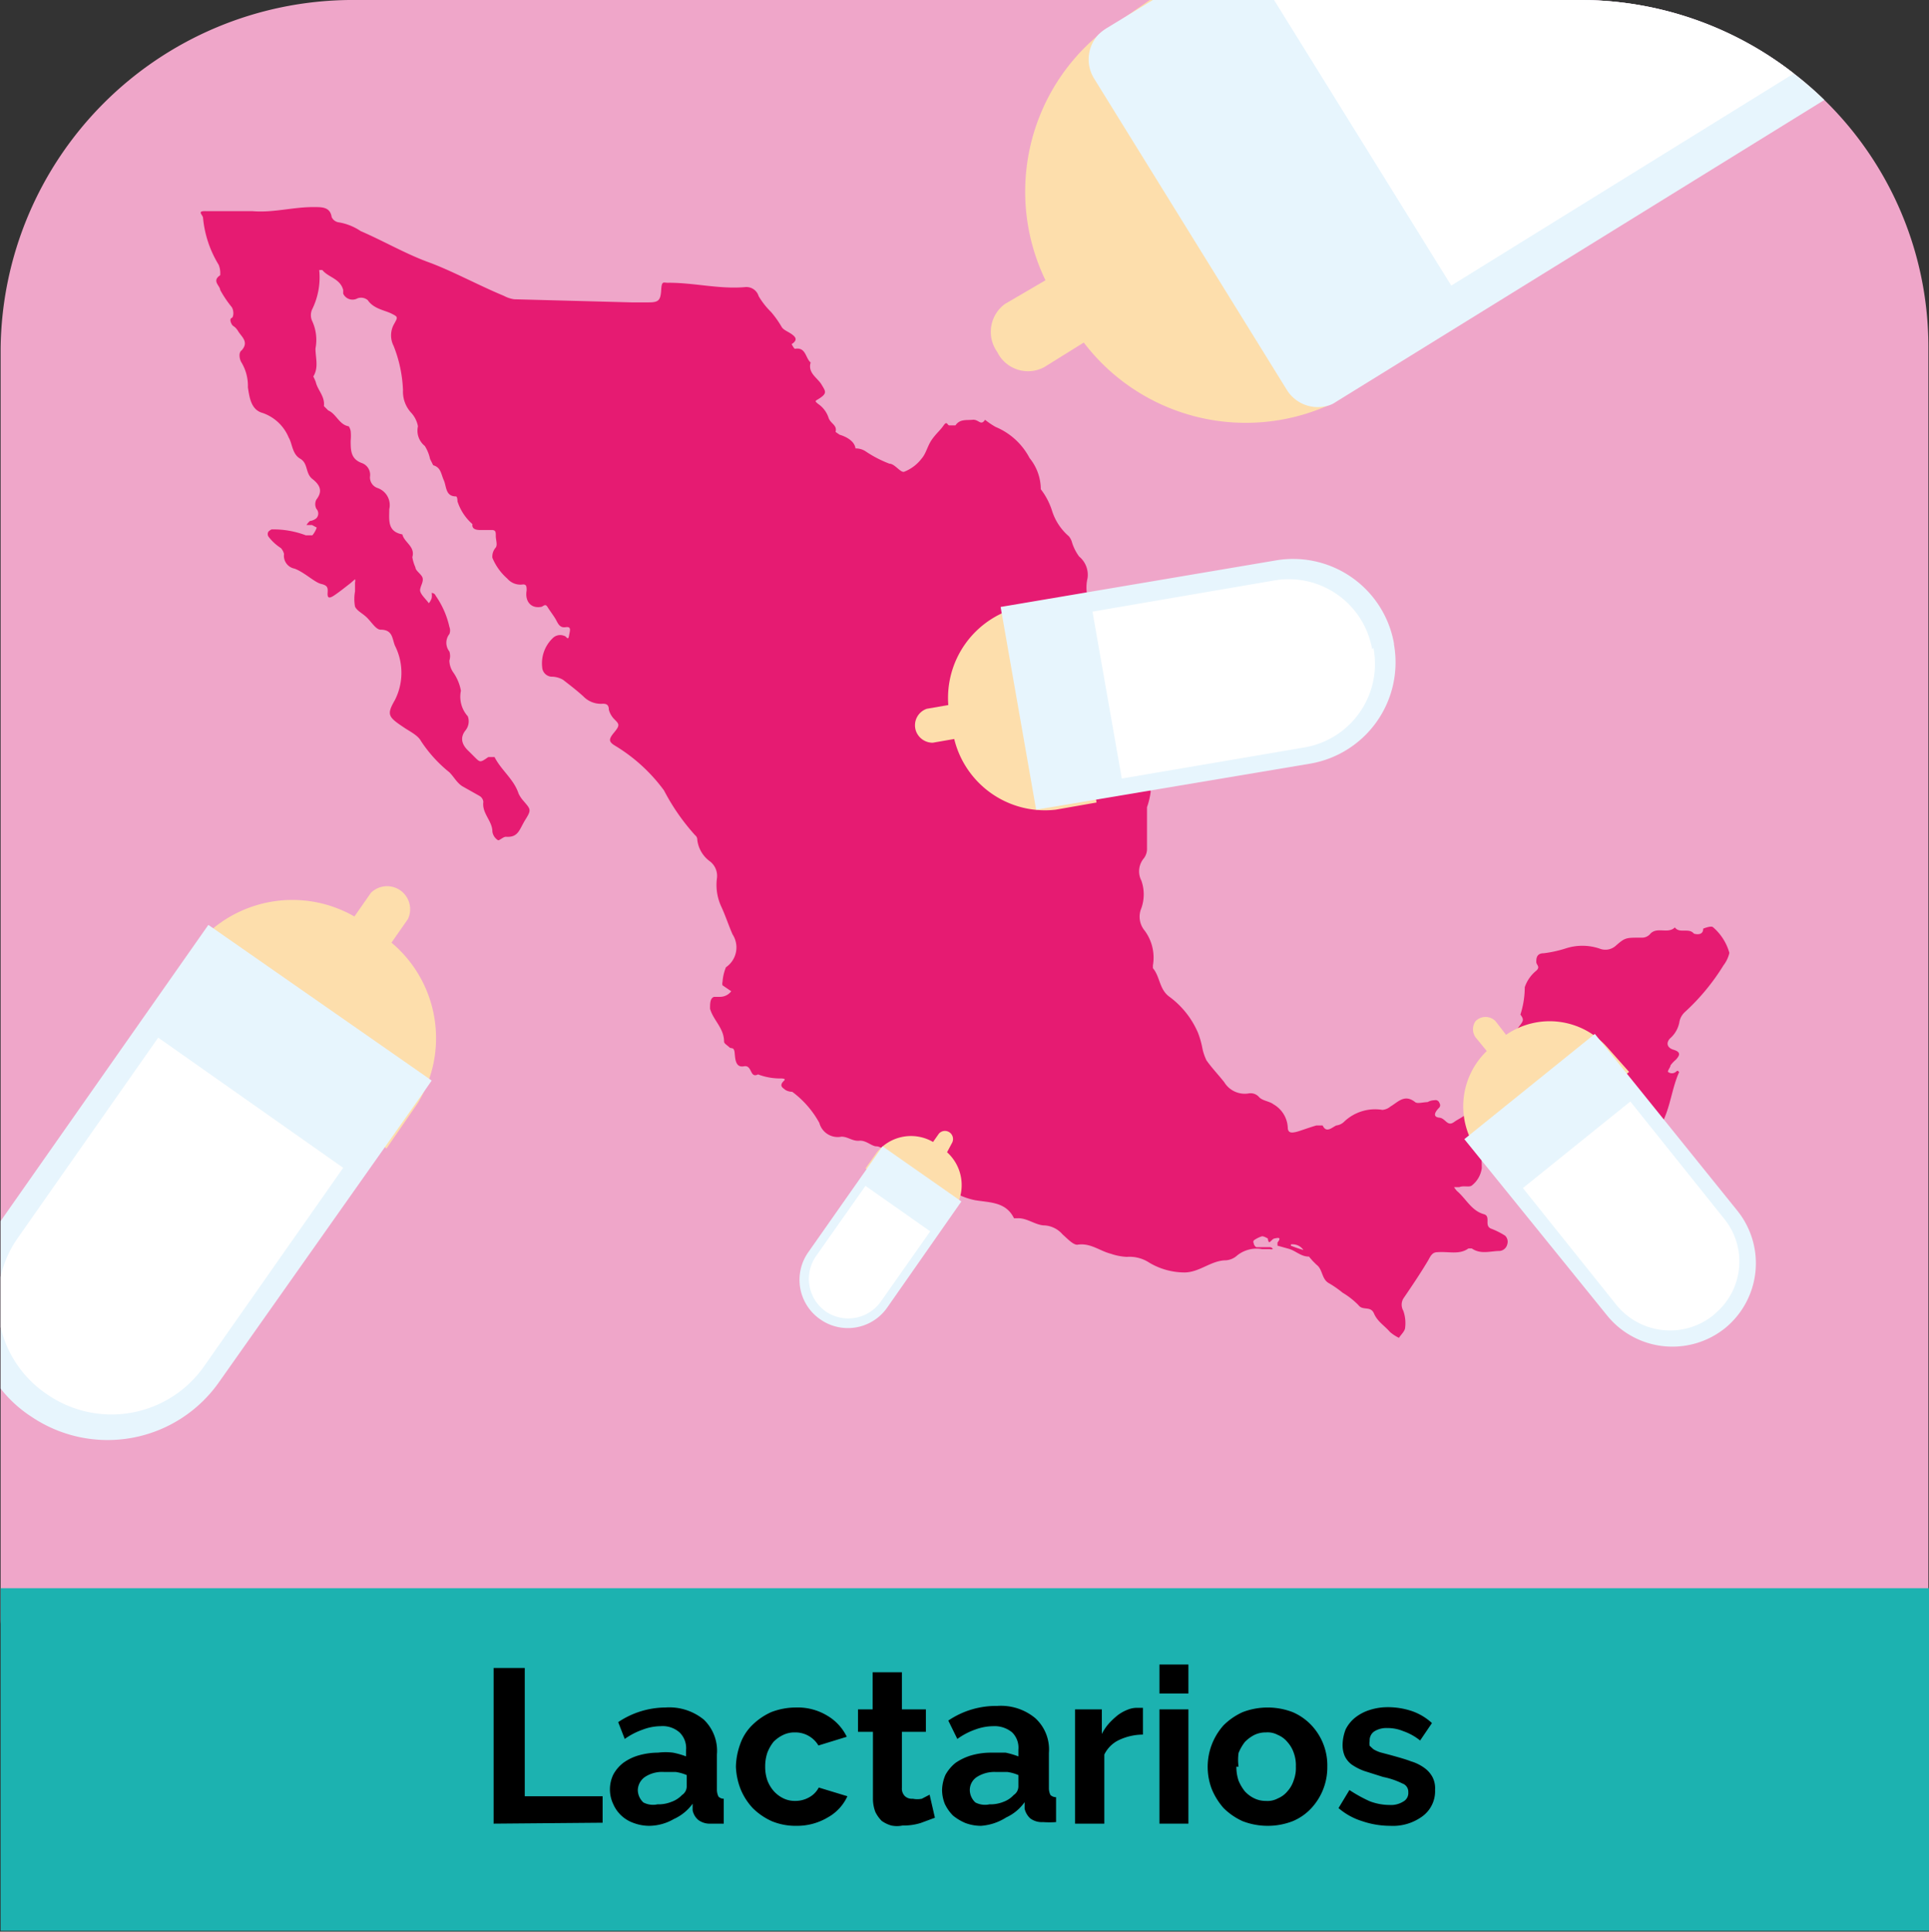
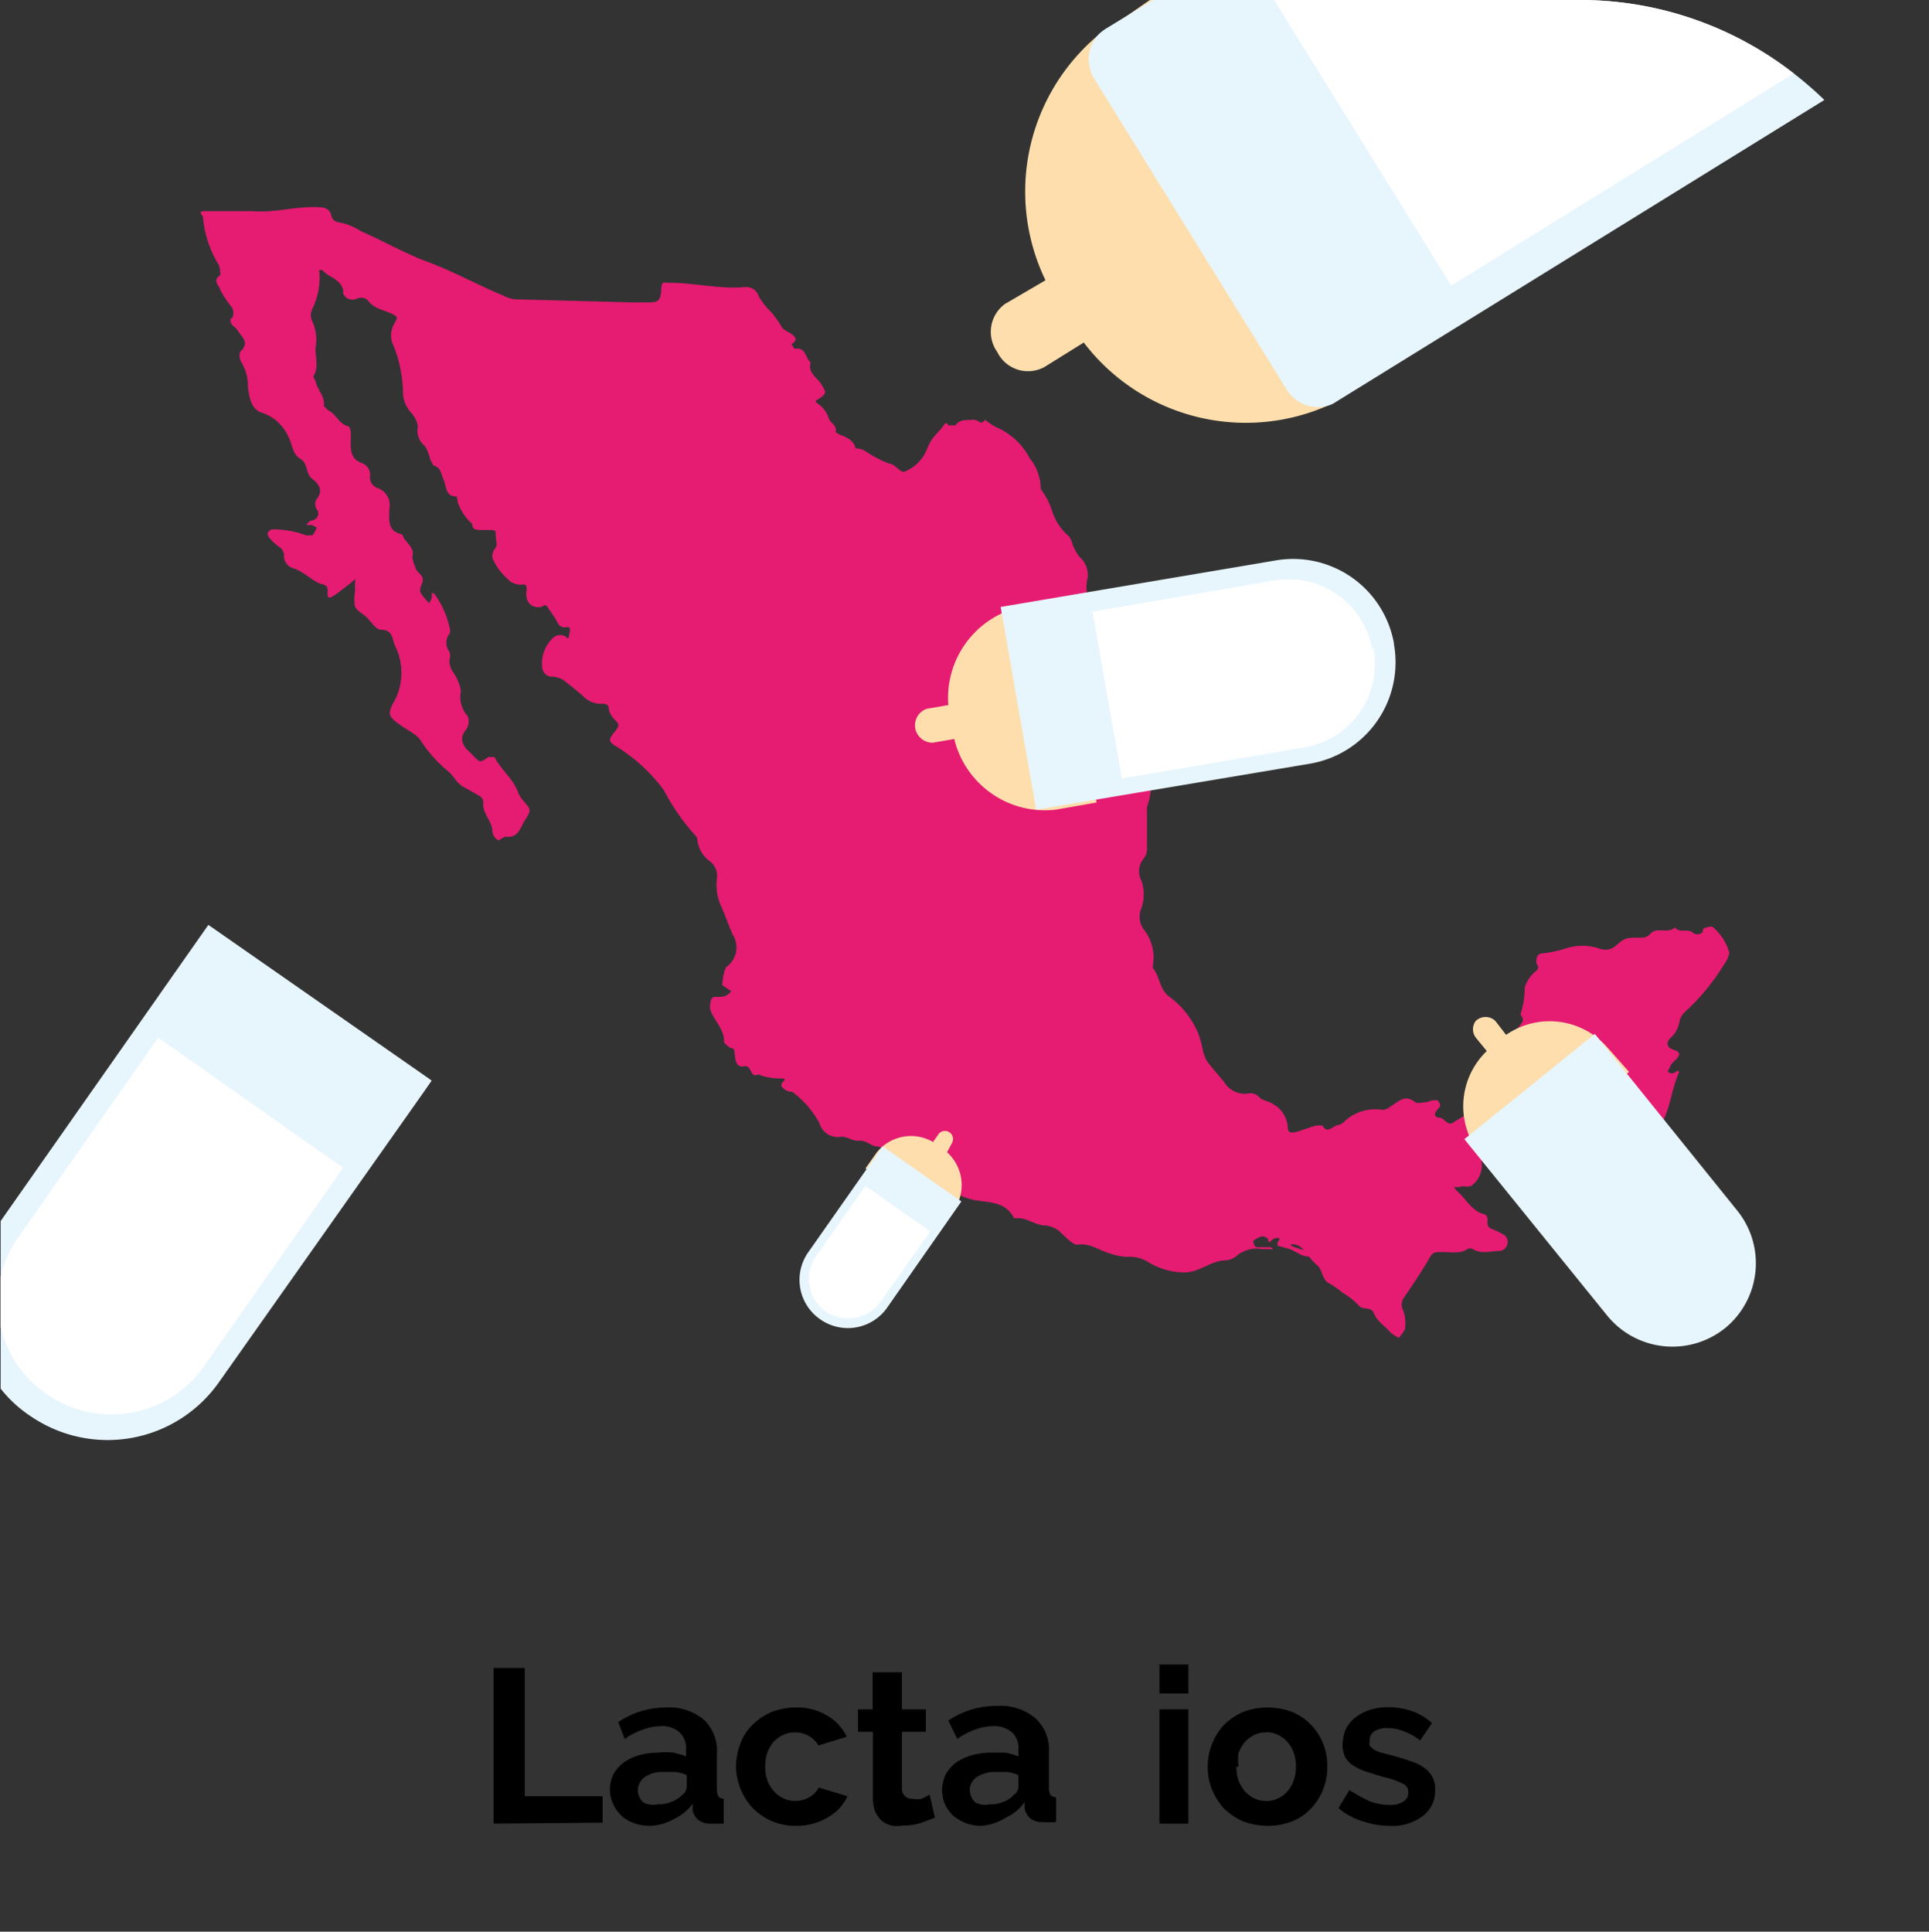
<svg xmlns="http://www.w3.org/2000/svg" id="Capa_1" data-name="Capa 1" viewBox="0 0 61.94 62.03">
  <rect x="0" y="0" width="61.94" height="62.03" fill="#333333" stroke="none" />
  <defs>
    <style>.cls-1{fill:#efa6c9;}.cls-2{fill:#e61b72;}.cls-3{fill:#fddeac;}.cls-4{fill:#e7f5fd;}.cls-5{fill:#fff;}.cls-6{fill:#1cb2b0;}</style>
  </defs>
-   <path class="cls-1" d="M61.9,11.16V52a2,2,0,0,1-2,2H2a2,2,0,0,1-2-2V11.2A11.31,11.31,0,0,1,11.2,0H50.7a11.16,11.16,0,0,1,6.88,2.36,11.07,11.07,0,0,1,4.32,8.8Z" transform="translate(0.02)" />
  <path class="cls-2" d="M42,40.35c-.25,0-.42-.19-.64-.25L41,40v-.1c.15-.19,0-.15-.1-.13s-.18.25-.21,0c0,0-.13-.08-.19-.07a.91.91,0,0,0-.26.13.09.09,0,0,0,0,.1c0,.05.06.12.09.12h.43a.1.1,0,0,1,.09.06.17.17,0,0,1-.1,0H40.5a1,1,0,0,0-.79.2.6.6,0,0,1-.36.16c-.48,0-.85.39-1.34.39a2.22,2.22,0,0,1-1.12-.31,1.16,1.16,0,0,0-.73-.19,1.84,1.84,0,0,1-.51-.1c-.36-.09-.66-.36-1.08-.29-.14,0-.32-.2-.47-.33a.83.83,0,0,0-.57-.29c-.3,0-.57-.25-.89-.23h-.1c-.26-.53-.77-.5-1.25-.58a2.26,2.26,0,0,1-1-.48c-.45-.38-.88-.79-1.32-1.18-.12-.11-.2-.24-.4-.07s-.3,0-.45,0-.33-.2-.55-.18-.36-.13-.57-.13a.61.61,0,0,1-.71-.44,3.09,3.09,0,0,0-.87-1,.46.46,0,0,1-.22-.06c-.07-.06-.16-.1-.12-.2s.2-.15,0-.17a2,2,0,0,1-.76-.13c-.27.14-.18-.31-.45-.26s-.28-.22-.3-.43-.11-.12-.17-.18-.17-.12-.17-.18c0-.44-.35-.69-.45-1.06,0-.16,0-.34.13-.38h.19a.45.45,0,0,0,.36-.18l-.28-.19a.21.21,0,0,1,0-.11,1.53,1.53,0,0,1,.11-.47A.77.77,0,0,0,23.5,30h0v0c-.13-.3-.23-.61-.37-.91a1.65,1.65,0,0,1-.13-.88.59.59,0,0,0-.21-.54,1,1,0,0,1-.42-.7.18.18,0,0,0-.07-.15,6.86,6.86,0,0,1-1-1.44,5.43,5.43,0,0,0-1.53-1.41c-.24-.14-.27-.21-.07-.45s.16-.27,0-.43a.69.69,0,0,1-.17-.3c0-.17-.09-.2-.23-.19a.78.78,0,0,1-.59-.24c-.21-.19-.43-.36-.65-.53a.75.75,0,0,0-.33-.1.32.32,0,0,1-.34-.3h0a1.12,1.12,0,0,1,.33-.93.34.34,0,0,1,.38-.08c.06,0,.12.17.15,0s.09-.31-.11-.28-.25-.14-.32-.26-.18-.26-.26-.39-.14,0-.22,0c-.32.05-.51-.19-.45-.53,0-.12,0-.21-.14-.19a.55.55,0,0,1-.48-.19,1.79,1.79,0,0,1-.48-.67.44.44,0,0,1,.11-.33c.06-.09,0-.24,0-.37s0-.2-.16-.19h-.31c-.1,0-.31,0-.28-.19a1.64,1.64,0,0,1-.48-.73s0-.16-.05-.16c-.34,0-.3-.32-.39-.52s-.09-.41-.34-.48l-.1-.2a1.28,1.28,0,0,0-.17-.42.63.63,0,0,1-.22-.63.88.88,0,0,0-.23-.45,1,1,0,0,1-.25-.71,4.29,4.29,0,0,0-.3-1.42.74.74,0,0,1,0-.68c.14-.25.15-.25-.07-.36s-.57-.15-.76-.43a.33.33,0,0,0-.33-.06A.33.33,0,0,1,11,9.43V9.31c-.1-.37-.48-.4-.67-.64h-.1A2.32,2.32,0,0,1,10,9.94a.45.45,0,0,0,0,.36,1.44,1.44,0,0,1,.11.89c0,.3.11.61-.07.9a1.42,1.42,0,0,1,.08.18c.06.26.3.46.26.77l.14.14c.26.11.35.46.66.51a.47.47,0,0,1,.06.15,1.61,1.61,0,0,1,0,.31c0,.31,0,.59.36.72a.4.4,0,0,1,.26.44.36.36,0,0,0,.24.36.58.58,0,0,1,.38.68c0,.34-.07.72.42.81.06.26.42.39.32.73a1.26,1.26,0,0,0,.1.33c0,.11.2.22.23.34s-.06.24-.08.37.18.3.28.44a.51.51,0,0,0,.09-.16.49.49,0,0,0,0-.17.14.14,0,0,1,.13.09,2.81,2.81,0,0,1,.44,1,.31.31,0,0,1,0,.23.45.45,0,0,0,0,.56.48.48,0,0,1,0,.29.68.68,0,0,0,.13.39,1.49,1.49,0,0,1,.24.58A.94.94,0,0,0,15,23a.46.46,0,0,1-.07.45c-.2.25-.11.48.11.68l.18.18c.18.18.18.18.44,0h.2c.21.42.62.71.77,1.17a1,1,0,0,0,.16.24c.23.27.26.28.06.6s-.22.58-.63.55c-.08,0-.21.13-.25.11a.39.39,0,0,1-.18-.28c0-.34-.34-.58-.29-.95a.25.25,0,0,0-.12-.19l-.55-.31c-.18-.11-.27-.3-.42-.45a4.34,4.34,0,0,1-.91-1c-.1-.19-.36-.31-.55-.44-.51-.34-.56-.41-.29-.88a1.93,1.93,0,0,0,0-1.75c-.09-.23-.07-.51-.46-.51-.15,0-.3-.26-.45-.4s-.3-.2-.37-.34a1.35,1.35,0,0,1,0-.49V18.7a.17.17,0,0,0,0-.1l-.15.13c-.17.13-.34.27-.52.39s-.22.07-.21-.09,0-.23-.21-.28-.53-.37-.85-.49a.42.42,0,0,1-.34-.47h0A.43.43,0,0,0,9,17.6a1.56,1.56,0,0,1-.4-.37.15.15,0,0,1,0-.16A.37.37,0,0,1,8.7,17a2.93,2.93,0,0,1,1.1.19c.07,0,.17,0,.21,0a.77.77,0,0,0,.14-.25L10,16.86H9.82a.69.69,0,0,1,.11-.13.4.4,0,0,0,.21-.09.22.22,0,0,0,0-.3l0,0a.32.32,0,0,1,0-.3c.22-.28.1-.48-.13-.66s-.13-.5-.39-.65-.25-.48-.37-.68a1.4,1.4,0,0,0-.84-.79c-.37-.1-.42-.5-.47-.82a1.46,1.46,0,0,0-.2-.79c-.07-.1-.11-.33,0-.4.24-.27,0-.43-.11-.61s-.16-.14-.21-.23-.06-.18,0-.2.08-.23,0-.35a3.53,3.53,0,0,1-.37-.55c0-.13-.28-.29,0-.47A.71.71,0,0,0,7,8.5,3.5,3.5,0,0,1,6.5,7c0-.1-.22-.23.09-.22H8.08c.68.06,1.33-.14,2-.13.25,0,.5,0,.55.32a.29.29,0,0,0,.23.17,1.78,1.78,0,0,1,.7.28c.74.32,1.44.73,2.18,1s1.6.74,2.42,1.08a1,1,0,0,0,.33.11l3.76.1h.56c.31,0,.38-.06.4-.39s.07-.23.25-.24c.82,0,1.62.21,2.44.14a.41.41,0,0,1,.44.29,2.5,2.5,0,0,0,.4.51,3.21,3.21,0,0,1,.34.48c.06.1.21.15.32.23s.22.18,0,.32c0,0,.08.16.11.15.35-.06.33.3.5.44-.1.34.22.49.35.71s.2.28-.11.47c-.1.06-.11.06,0,.15a.87.87,0,0,1,.33.43c.06.21.29.24.23.47l.13.09s.47.12.51.44a.57.57,0,0,1,.32.09,3.75,3.75,0,0,0,.77.4c.17,0,.35.29.47.26a1.3,1.3,0,0,0,.56-.42c.15-.17.19-.41.33-.61s.27-.3.38-.46.12,0,.18,0h.2c.14-.21.35-.16.55-.18s.26.21.4,0a2.54,2.54,0,0,0,.34.23,2.17,2.17,0,0,1,1.09,1,1.59,1.59,0,0,1,.36,1,2.24,2.24,0,0,1,.37.72,1.79,1.79,0,0,0,.53.79.5.5,0,0,1,.1.19,1.53,1.53,0,0,0,.23.46.76.76,0,0,1,.27.7,1.27,1.27,0,0,0,.24,1.08c-.11.17.15.31,0,.53s.14.47.44.52c.1,0,.23,0,.28.06.35.42.89.46,1.34.69a4.17,4.17,0,0,1,.47.36s.14.1.17.08a.4.4,0,0,0,.14-.18.7.7,0,0,1,.09-.4c.09-.13.08-.06.13-.08s0,.07,0,.11a.78.78,0,0,1-.08.4c-.15.29-.25.6-.42.88-.06.1-.14.2-.21.3a1.41,1.41,0,0,0,0-.29.08.08,0,0,0-.1-.05s-.14.05-.13.08a.58.58,0,0,1-.19.55c-.12.1,0,.08.07.12a1.2,1.2,0,0,1,.23.37c0,.1,0,.14-.13.05a.2.2,0,0,0-.11,0,.46.46,0,0,1-.15.38c-.07.08-.06.22-.11.32s.28.27.06.49-.06.31,0,.47a2.36,2.36,0,0,1-.12.51v1.31a.5.5,0,0,1-.1.33.65.65,0,0,0-.08.72,1.33,1.33,0,0,1,0,.88.7.7,0,0,0,.11.73A1.46,1.46,0,0,1,37,31v.09c.23.27.2.67.52.91a2.81,2.81,0,0,1,.93,1.17,2.85,2.85,0,0,1,.14.5,1.71,1.71,0,0,0,.13.38c.17.24.38.46.57.7a.77.77,0,0,0,.79.36.36.36,0,0,1,.33.12c.11.12.33.13.46.23a.91.91,0,0,1,.46.74c0,.21.16.17.26.15s.44-.15.66-.21h.2c.12.26.3.06.44,0a.43.43,0,0,0,.26-.13,1.44,1.44,0,0,1,1.22-.37.47.47,0,0,0,.26-.11c.24-.14.45-.41.79-.14.07.06.27,0,.4,0a.46.46,0,0,1,.22-.06.13.13,0,0,1,.16.09.12.12,0,0,1,0,.14c-.18.18-.2.31,0,.33s.25.3.47.14.53-.23.51-.59a.61.61,0,0,1,0-.19c.1-.27.14-.58.51-.67a.79.79,0,0,0,.62-.88c0-.29.25-.48.41-.69s.22-.25.08-.43a2.89,2.89,0,0,0,.14-.88,1.16,1.16,0,0,1,.37-.53c.14-.13,0-.18,0-.28s0-.28.24-.28a3.84,3.84,0,0,0,.69-.15,1.73,1.73,0,0,1,1.1,0,.5.5,0,0,0,.51-.08c.32-.28.33-.27.84-.27a.35.35,0,0,0,.26-.1c.22-.28.58,0,.81-.23.15.21.45,0,.61.2,0,0,.3.1.3-.16,0,0,.24-.1.31-.05a1.68,1.68,0,0,1,.53.83,1.05,1.05,0,0,1-.19.4,7,7,0,0,1-1.23,1.49.58.58,0,0,0-.18.3.91.91,0,0,1-.3.55c-.13.13-.12.3.11.37s.21.17.07.32a1,1,0,0,0-.17.18c0,.06-.1.17-.08.21a.2.2,0,0,0,.25,0c.09-.08.07,0,.11,0-.24.53-.28,1.12-.55,1.64a.33.33,0,0,1-.13.13h-.11c0-.26-.41-.24-.44-.48s.08-.25.11-.38,0-.1,0-.1h-.16l-.17.24a.79.79,0,0,1-.44.38,1,1,0,0,0-.56.56c-.06.1-.12.2-.19.3s-.18.16-.35,0-.36-.1-.34.21c0,0-.1.12-.15.12a8.66,8.66,0,0,1-1.61,0A6.36,6.36,0,0,0,47.7,37s-.13.08-.14.14,0,.25,0,.37a.85.85,0,0,1-.31.55c-.08.08-.27,0-.41.06h-.17a.64.64,0,0,0,.1.13c.29.25.46.63.86.74.23.07,0,.36.22.46a2.44,2.44,0,0,1,.46.23.27.27,0,0,1,.07.27.28.28,0,0,1-.24.22c-.3,0-.61.12-.9-.08h-.11c-.29.21-.63.09-1,.12-.16,0-.22.13-.29.26-.25.42-.52.82-.8,1.23a.39.39,0,0,0,0,.39,1.19,1.19,0,0,1,.06.53c0,.12-.13.23-.2.34a1.32,1.32,0,0,1-.29-.19c-.17-.2-.4-.33-.51-.59s-.36-.08-.5-.27a2.5,2.5,0,0,0-.51-.4,3.3,3.3,0,0,0-.43-.3c-.25-.13-.2-.45-.41-.6l-.12-.12L42,40.34a.48.48,0,0,0-.16-.12v-.07a.42.42,0,0,0-.41-.19h0V40a3.31,3.31,0,0,0,.41.14.48.48,0,0,1,.16.12S42,40.31,42,40.35Z" transform="translate(0.02)" />
-   <path class="cls-3" d="M12.55,30.27l.53-.76a.74.74,0,0,0-1.19-.84l-.53.76a4,4,0,0,0-5.14,1l-1,1.45,7.17,5,1-1.45A4,4,0,0,0,12.55,30.27Z" transform="translate(0.02)" />
  <path class="cls-4" d="M13.84,34.7l-.27.39v0l-1.22,1.73L7,44.4A4.37,4.37,0,0,1,1,45.5h0A4.07,4.07,0,0,1,0,44.59V39.21L6.67,29.7l.16.11,6.93,4.83Z" transform="translate(0.02)" />
  <path class="cls-5" d="M11,37.5l-4.5,6.42a3.63,3.63,0,0,1-5,.86A3.58,3.58,0,0,1,0,42.62V41a3.46,3.46,0,0,1,.56-1.26l4.5-6.42Z" transform="translate(0.02)" />
  <path class="cls-3" d="M30.39,37l.16-.3a.26.26,0,0,0-.42-.3l-.19.27a1.41,1.41,0,0,0-1.81.34l-.36.51,2.53,1.77.36-.51A1.42,1.42,0,0,0,30.39,37Z" transform="translate(0.02)" />
  <path class="cls-4" d="M26.31,42.36h0a1.54,1.54,0,0,1-.39-2.13h0l2.4-3.42,2.53,1.77L28.46,42A1.54,1.54,0,0,1,26.31,42.36Z" transform="translate(0.02)" />
  <path class="cls-5" d="M26.49,42.11h0a1.28,1.28,0,0,1-.31-1.77l1.59-2.26,2.08,1.46L28.26,41.8A1.28,1.28,0,0,1,26.49,42.11Z" transform="translate(0.02)" />
  <path class="cls-3" d="M48.34,33.23,48,32.79a.45.45,0,0,0-.64,0h0a.45.45,0,0,0,0,.52l.36.44a2.46,2.46,0,0,0-.3,3.2l.68.85,4.19-3.38-.72-.81A2.46,2.46,0,0,0,48.34,33.23Z" transform="translate(0.02)" />
  <path class="cls-4" d="M55.37,42.65h0a2.7,2.7,0,0,1-3.78-.4L47,36.58l4.19-3.38,4.57,5.67A2.69,2.69,0,0,1,55.37,42.65Z" transform="translate(0.02)" />
-   <path class="cls-5" d="M55,42.23h0a2.22,2.22,0,0,1-3.12-.33l-3-3.75,3.45-2.78,3,3.75a2.18,2.18,0,0,1-.29,3.07h0Z" transform="translate(0.02)" />
  <path class="cls-3" d="M30.43,22.64l-.69.12a.56.56,0,0,0-.35.71.57.57,0,0,0,.54.38l.69-.12A3,3,0,0,0,33.88,26l1.31-.23-1.14-6.51-1.31.23A3,3,0,0,0,30.43,22.64Z" transform="translate(0.02)" />
  <path class="cls-4" d="M44.74,20.69h0a3.3,3.3,0,0,1-2.68,3.83L33.25,26l-1.14-6.51L40.92,18a3.29,3.29,0,0,1,3.82,2.66Z" transform="translate(0.02)" />
  <path class="cls-5" d="M44.08,20.8h0A2.72,2.72,0,0,1,41.87,24h0L36,25l-.94-5.36,5.83-1a2.72,2.72,0,0,1,3.15,2.21Z" transform="translate(0.02)" />
  <path class="cls-3" d="M45.41,11.3,43,12.8a4.49,4.49,0,0,1-.42.24h0A6.54,6.54,0,0,1,34.78,11l-1.27.79A1.1,1.1,0,0,1,32,11.3a1.11,1.11,0,0,1,.25-1.54L33.55,9a6.55,6.55,0,0,1,1.67-7.85,1.55,1.55,0,0,1,.24-.19l0,0,.07-.05.06,0L36.9,0h1.53Z" transform="translate(0.02)" />
  <path class="cls-4" d="M58.56,3.21l-15.69,9.7a.81.81,0,0,1-.3.13h0a1.17,1.17,0,0,1-1.27-.52l-6.19-10a1.17,1.17,0,0,1,.14-1.41,1.55,1.55,0,0,1,.24-.19l0,0L37,0H50.7a11.16,11.16,0,0,1,6.88,2.36A11.26,11.26,0,0,1,58.56,3.21Z" transform="translate(0.02)" />
  <path class="cls-5" d="M57.58,2.36l-11,6.81L40.89,0H50.7A11.16,11.16,0,0,1,57.58,2.36Z" transform="translate(0.02)" />
-   <path class="cls-6" d="M61.92,51H0V62H61.92Z" transform="translate(0.02)" />
+   <path class="cls-6" d="M61.92,51H0H61.92Z" transform="translate(0.02)" />
  <path d="M15.83,58.56v-5h1v4.12h2.5v.85Z" transform="translate(0.02)" />
  <path d="M20.83,58.63a1.43,1.43,0,0,1-.5-.09,1.11,1.11,0,0,1-.66-.61,1.1,1.1,0,0,1,0-.94,1.18,1.18,0,0,1,.32-.38,1.59,1.59,0,0,1,.49-.24,2.28,2.28,0,0,1,.63-.09,1.93,1.93,0,0,1,.48,0,2.58,2.58,0,0,1,.42.12v-.21a.7.7,0,0,0-.21-.56.82.82,0,0,0-.61-.2,1.65,1.65,0,0,0-.57.11,2.29,2.29,0,0,0-.58.3l-.21-.54a2.75,2.75,0,0,1,1.52-.47,1.75,1.75,0,0,1,1.23.39A1.39,1.39,0,0,1,23,56.34v1.14a.5.5,0,0,0,.05.21.23.23,0,0,0,.17.07v.8h-.41a.62.62,0,0,1-.41-.12.55.55,0,0,1-.18-.31v-.21a1.51,1.51,0,0,1-.6.49A1.61,1.61,0,0,1,20.83,58.63Zm.26-.69a1.12,1.12,0,0,0,.45-.08.87.87,0,0,0,.34-.22.33.33,0,0,0,.15-.27V57a1.36,1.36,0,0,0-.36-.1h-.38a1,1,0,0,0-.6.16.53.53,0,0,0-.23.42.55.55,0,0,0,.18.4A.67.67,0,0,0,21.09,57.94Z" transform="translate(0.02)" />
  <path d="M23.61,56.73a2.25,2.25,0,0,1,.14-.73,1.58,1.58,0,0,1,.38-.6,2.08,2.08,0,0,1,.61-.42,2.22,2.22,0,0,1,.8-.15,1.83,1.83,0,0,1,1,.26,1.59,1.59,0,0,1,.63.68l-.91.28a.86.86,0,0,0-.75-.42.84.84,0,0,0-.38.08,1.1,1.1,0,0,0-.31.22,1.33,1.33,0,0,0-.2.35,1.37,1.37,0,0,0-.07.45,1.31,1.31,0,0,0,.07.44,1.13,1.13,0,0,0,.21.35,1,1,0,0,0,.31.23.83.83,0,0,0,.37.08.9.9,0,0,0,.46-.12.75.75,0,0,0,.3-.31l.92.28a1.48,1.48,0,0,1-.63.68,1.92,1.92,0,0,1-1,.27,2,2,0,0,1-.8-.15,2.08,2.08,0,0,1-.61-.42,2,2,0,0,1-.39-.61A2.2,2.2,0,0,1,23.61,56.73Z" transform="translate(0.02)" />
  <path d="M30,58.37l-.46.17a1.85,1.85,0,0,1-.58.08.9.9,0,0,1-.36,0,1,1,0,0,1-.31-.15,1.1,1.1,0,0,1-.2-.28,1.2,1.2,0,0,1-.08-.42V55.61h-.48v-.72H28V53.7h.94v1.19h.77v.72h-.77v1.8a.34.34,0,0,0,.1.27.33.33,0,0,0,.25.08.71.71,0,0,0,.29,0l.25-.13Z" transform="translate(0.02)" />
  <path d="M31.48,58.63a1.43,1.43,0,0,1-.5-.09,1.63,1.63,0,0,1-.4-.24,1.37,1.37,0,0,1-.26-.37,1.22,1.22,0,0,1-.09-.46,1.3,1.3,0,0,1,.11-.48,1.32,1.32,0,0,1,.32-.38,1.77,1.77,0,0,1,.5-.24,2.28,2.28,0,0,1,.63-.09h.48a2.77,2.77,0,0,1,.41.12v-.21a.69.69,0,0,0-.2-.56.88.88,0,0,0-.61-.2,1.7,1.7,0,0,0-.58.11,2.23,2.23,0,0,0-.57.3l-.29-.59A2.73,2.73,0,0,1,32,54.78a1.72,1.72,0,0,1,1.22.39,1.36,1.36,0,0,1,.44,1.12v1.14a.5.5,0,0,0,.05.21.26.26,0,0,0,.18.07v.8a2.94,2.94,0,0,1-.42,0,.62.62,0,0,1-.41-.12.61.61,0,0,1-.18-.31v-.21a1.48,1.48,0,0,1-.59.49A1.73,1.73,0,0,1,31.48,58.63Zm.27-.69a1.12,1.12,0,0,0,.45-.08.83.83,0,0,0,.33-.22.33.33,0,0,0,.15-.27V57a1.36,1.36,0,0,0-.36-.1h-.38a1.05,1.05,0,0,0-.59.16.5.5,0,0,0-.23.42.55.55,0,0,0,.18.4A.67.67,0,0,0,31.75,57.94Z" transform="translate(0.02)" />
-   <path d="M36.68,55.7a1.83,1.83,0,0,0-.76.17,1,1,0,0,0-.48.47v2.22H34.5V54.89h.86v.79a1.56,1.56,0,0,1,.23-.34,2.44,2.44,0,0,1,.29-.27,1.34,1.34,0,0,1,.31-.17.8.8,0,0,1,.3-.06h.19Z" transform="translate(0.02)" />
  <path d="M37.21,54.38v-.93h.93v.93Zm0,4.18V54.89h.93v3.67Z" transform="translate(0.02)" />
  <path d="M40.68,58.63a2.22,2.22,0,0,1-.8-.15,2.08,2.08,0,0,1-.61-.42,2.15,2.15,0,0,1-.38-.61,2,2,0,0,1,.38-2.05,2.08,2.08,0,0,1,.61-.42,2.24,2.24,0,0,1,1.61,0,1.81,1.81,0,0,1,.6.42,1.88,1.88,0,0,1,.51,1.33,1.93,1.93,0,0,1-.51,1.33,1.71,1.71,0,0,1-.6.42A2.2,2.2,0,0,1,40.68,58.63Zm-1-1.9a1.37,1.37,0,0,0,.07.45,1.45,1.45,0,0,0,.2.34,1,1,0,0,0,.31.23.83.83,0,0,0,.37.08.69.69,0,0,0,.38-.08.79.79,0,0,0,.31-.23.94.94,0,0,0,.2-.35,1.1,1.1,0,0,0,.07-.44,1.15,1.15,0,0,0-.07-.45,1,1,0,0,0-.2-.34.79.79,0,0,0-.31-.23.69.69,0,0,0-.38-.08.83.83,0,0,0-.37.08,1.14,1.14,0,0,0-.31.23,1.51,1.51,0,0,0-.2.35,1.61,1.61,0,0,0,0,.44Z" transform="translate(0.02)" />
  <path d="M44.62,58.63a2.79,2.79,0,0,1-.9-.15,2.11,2.11,0,0,1-.76-.42l.35-.58a4.63,4.63,0,0,0,.65.36,1.81,1.81,0,0,0,.64.12.74.74,0,0,0,.44-.11.31.31,0,0,0,.16-.3.28.28,0,0,0-.19-.28,2.52,2.52,0,0,0-.62-.21l-.6-.19a1.77,1.77,0,0,1-.41-.21.73.73,0,0,1-.22-.27.89.89,0,0,1-.07-.36,1.44,1.44,0,0,1,.1-.5,1.15,1.15,0,0,1,.31-.38,1.45,1.45,0,0,1,.46-.24,1.88,1.88,0,0,1,.57-.09,2.43,2.43,0,0,1,.77.12,1.83,1.83,0,0,1,.66.39l-.38.56a1.78,1.78,0,0,0-.54-.3,1.3,1.3,0,0,0-.52-.1.72.72,0,0,0-.4.1.34.34,0,0,0-.16.31.43.43,0,0,0,0,.16l.12.11a1.07,1.07,0,0,0,.22.1l.34.09c.25.07.47.13.65.2a1.4,1.4,0,0,1,.44.22.86.86,0,0,1,.25.29.78.78,0,0,1,.08.4,1,1,0,0,1-.4.85A1.6,1.6,0,0,1,44.62,58.63Z" transform="translate(0.02)" />
</svg>